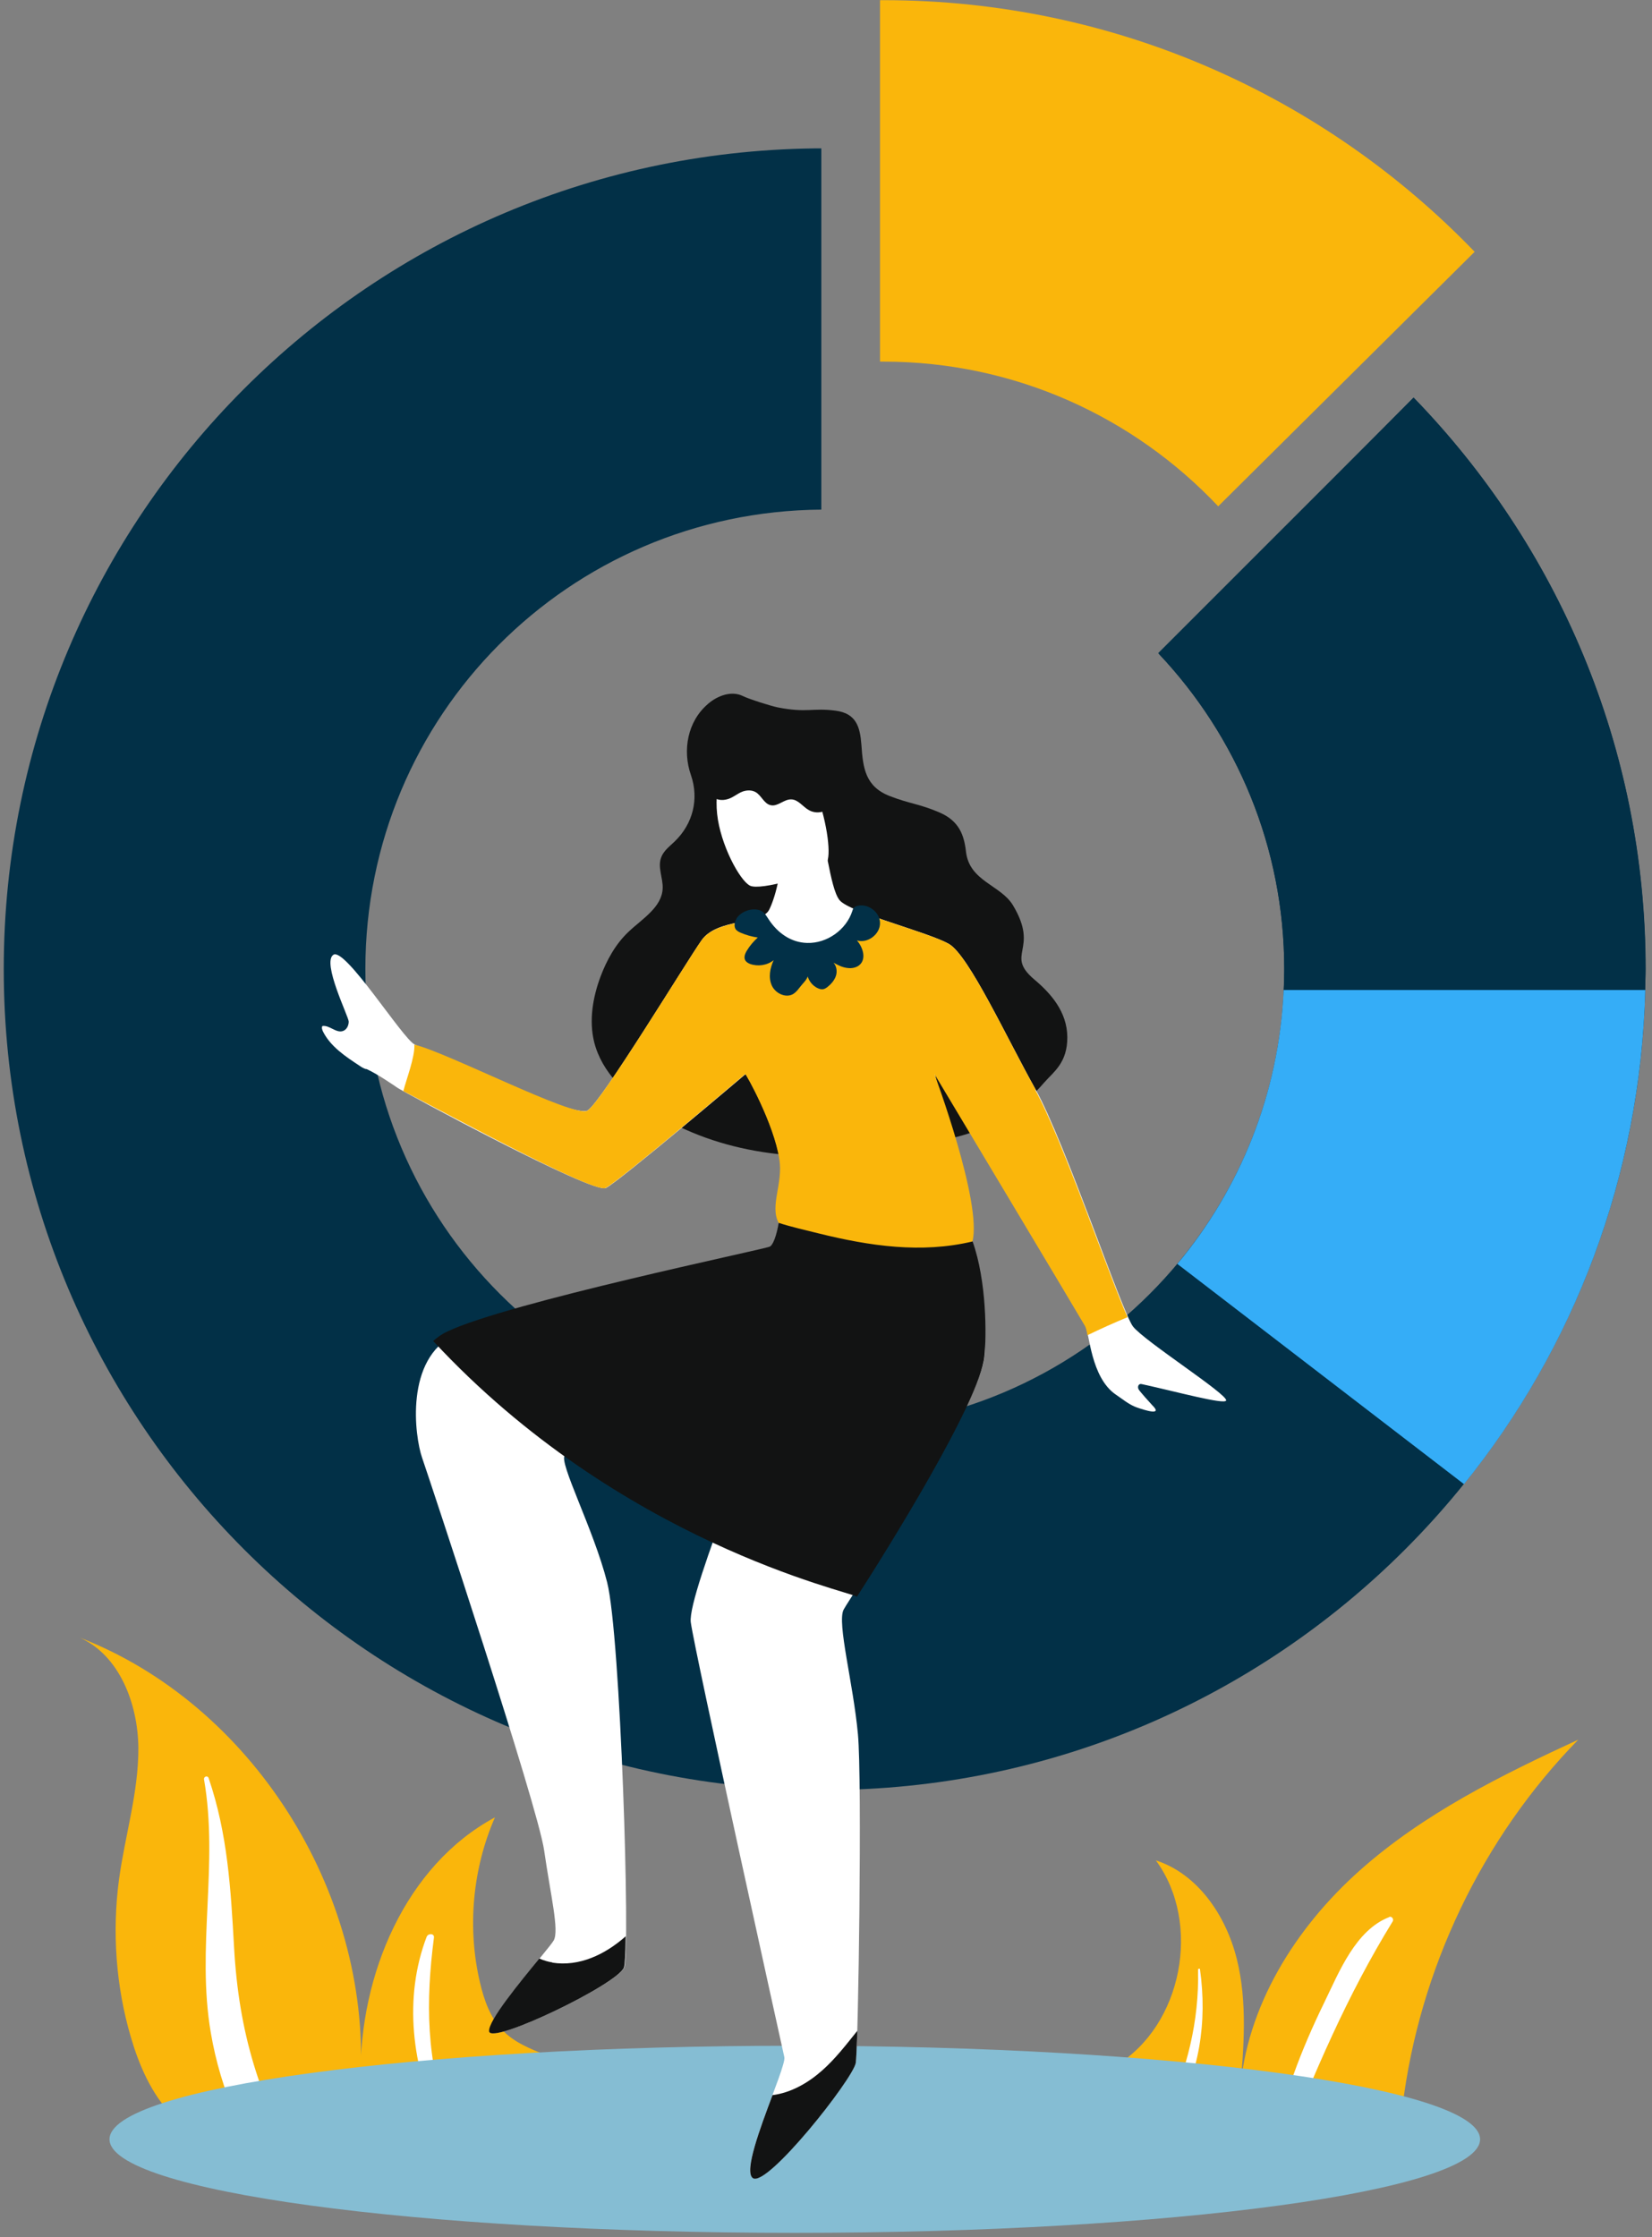
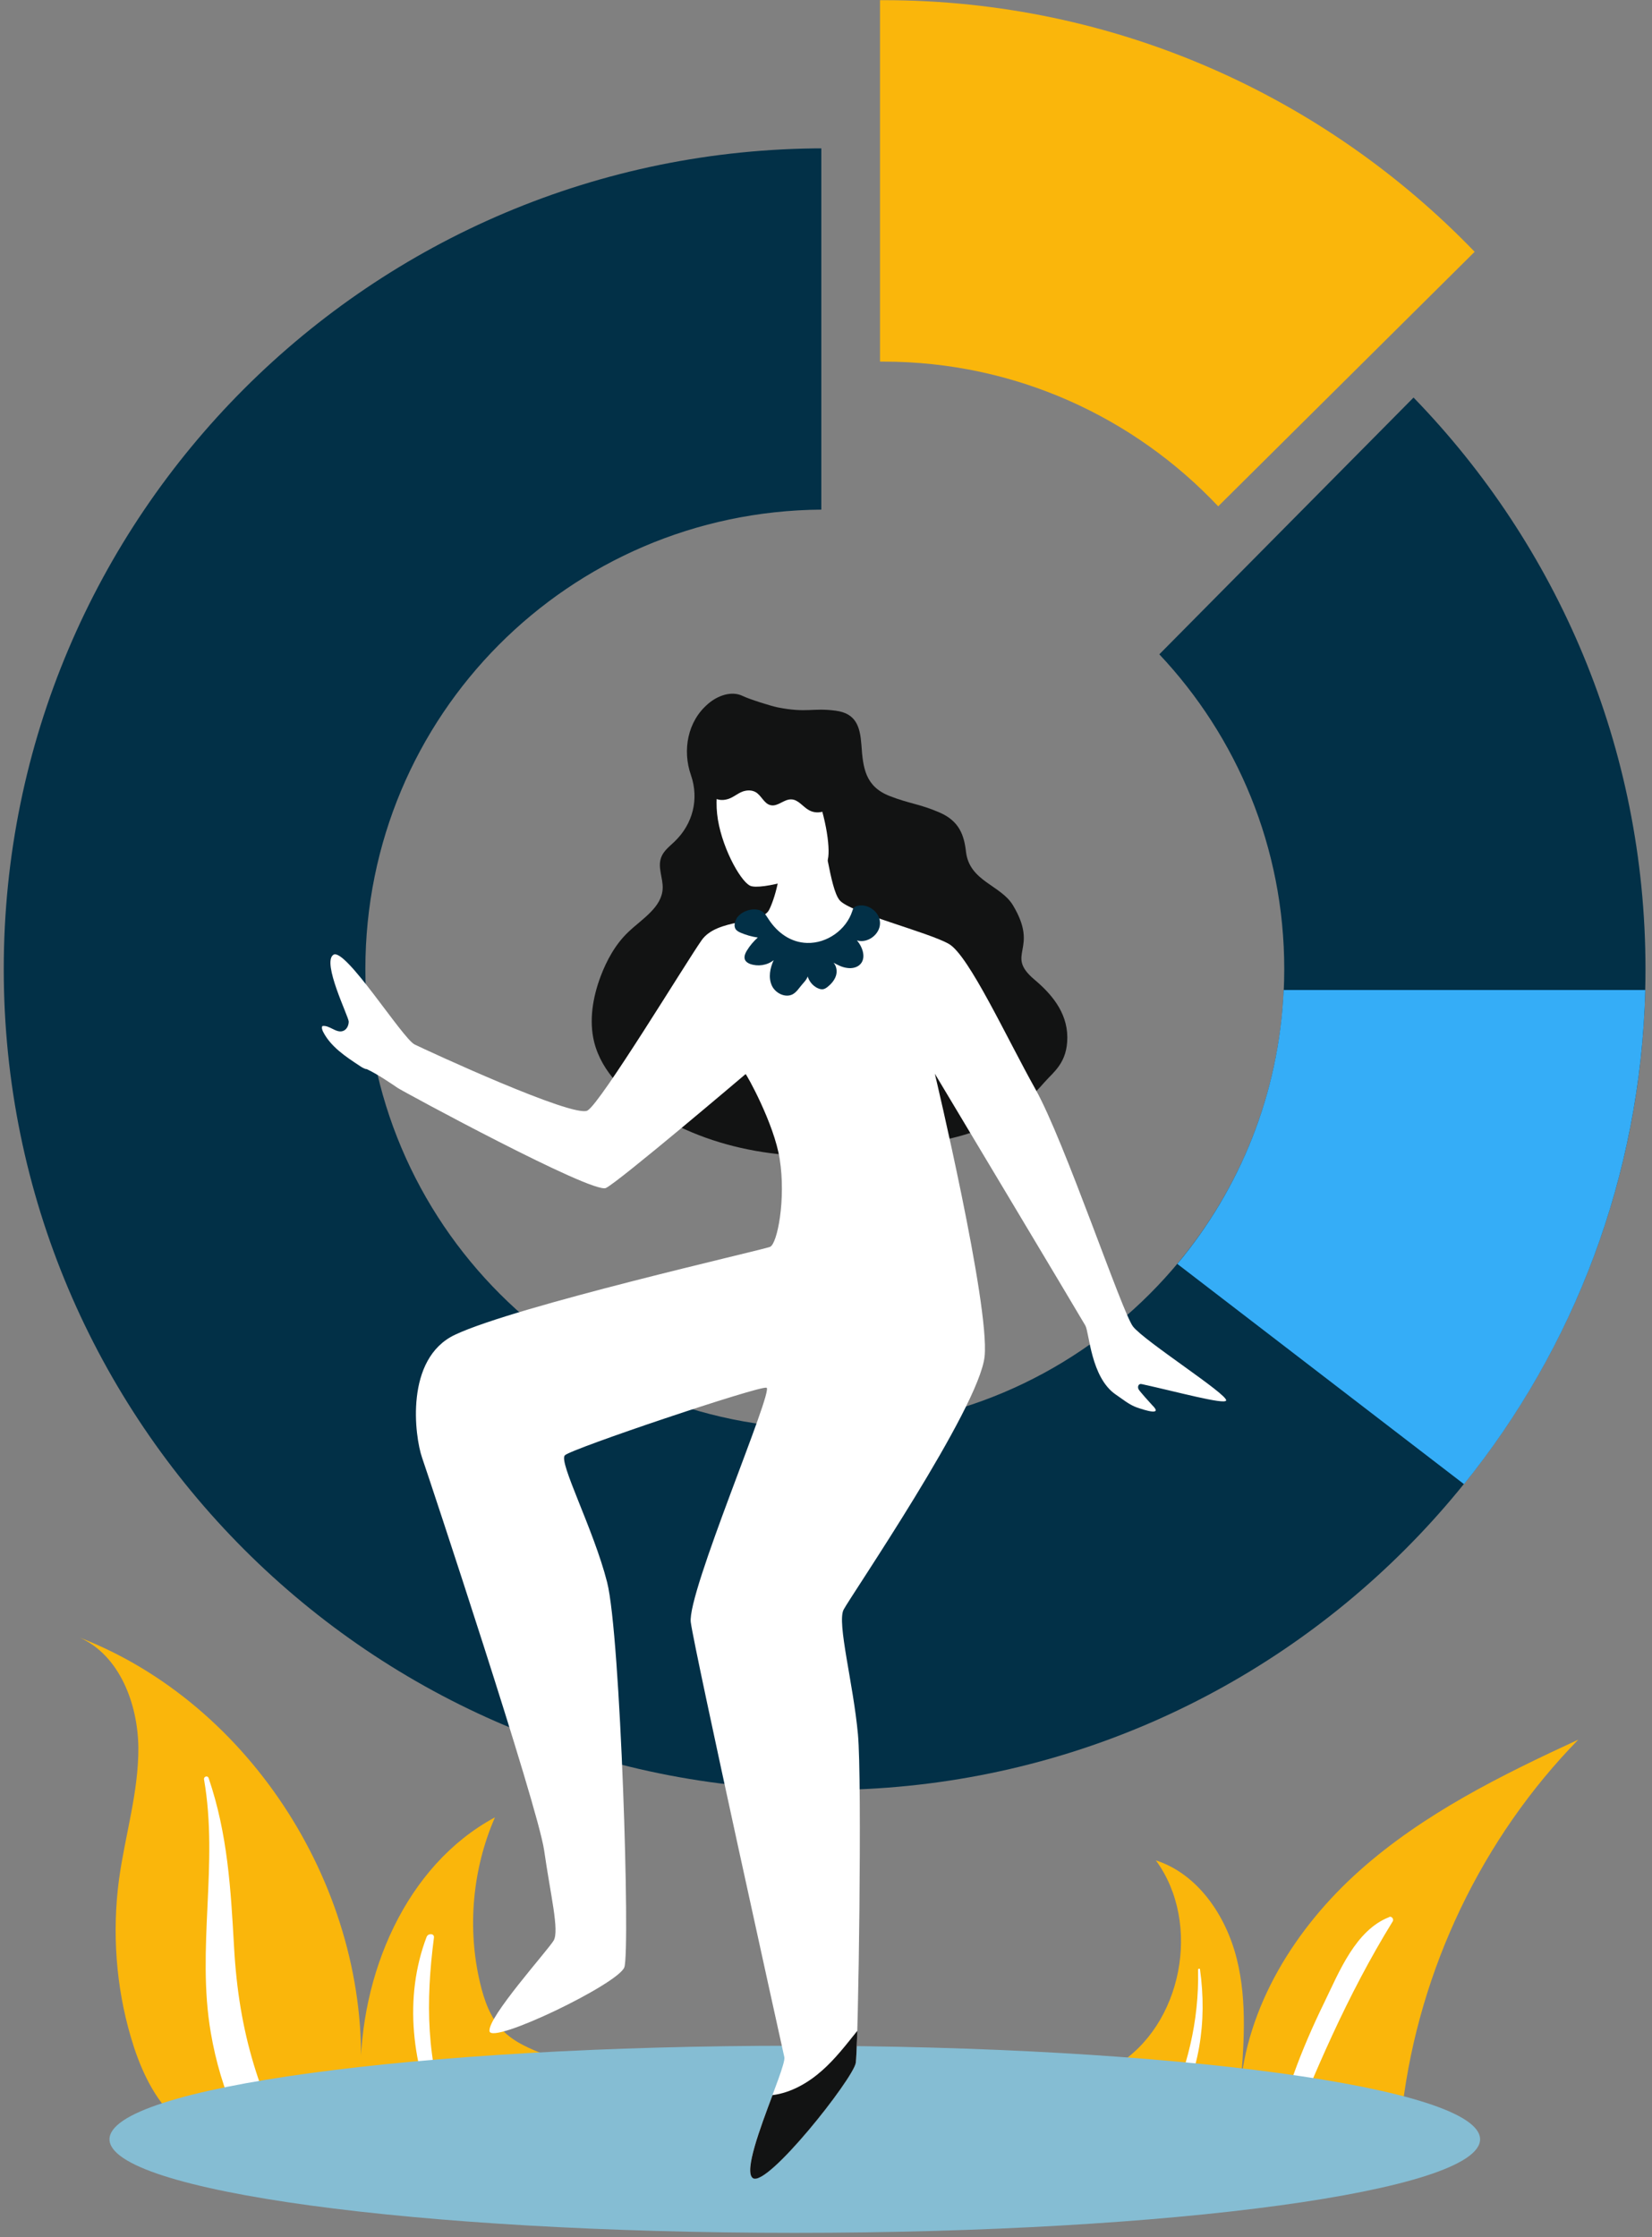
<svg xmlns="http://www.w3.org/2000/svg" width="161" height="218" viewBox="0 0 161 218" fill="none">
  <rect x="0" y="0" width="161" height="218" fill="#808080" stroke="none" />
  <g clip-path="url(#clip0_678_2139)">
    <path d="M16.732 206.094C14.749 204.017 13.56 201.28 12.749 198.505C11.295 193.56 10.918 188.274 11.597 183.159C12.182 178.874 13.504 174.664 13.485 170.341C13.447 166.018 11.635 161.299 7.765 159.581C24.471 166.037 36.08 184.253 35.136 202.507C35.023 192.427 39.535 181.781 48.237 177.099C46.047 182.12 45.519 187.878 46.783 193.22C47.18 194.9 47.765 196.599 48.954 197.826C50.106 199.034 51.71 199.676 53.258 200.28C63.527 204.282 74.249 208.076 85.217 207.378C91.05 207.019 96.732 205.377 102.357 203.753C104.547 203.13 106.774 202.488 108.737 201.299C115.212 197.411 117.156 187.425 112.645 181.29C116.722 182.611 119.478 186.651 120.535 190.898C121.592 195.126 121.215 199.581 120.837 203.942C121.441 195.504 126.274 187.84 132.503 182.29C138.732 176.74 146.283 173.003 153.815 169.53C144.452 179.1 138.317 191.899 136.675 205.339C136.599 206 136.505 206.679 136.165 207.245C135.769 207.868 135.07 208.227 134.41 208.548C122.291 214.4 110.889 214.909 97.543 213.852C92.371 213.437 85.387 216.004 80.195 215.646C73.551 215.174 66.868 216.061 60.224 215.608C52.295 215.042 44.669 212.569 36.93 210.908C30.851 209.586 21.432 211.002 16.75 206.132L16.732 206.094Z" fill="#FAB60B" />
    <path d="M19.884 173.399C21.319 181.63 19.129 189.86 20.545 198.09C21.507 203.734 23.791 208.982 27.378 213.437C28.303 214.589 30.002 213.116 29.341 211.908C25.283 204.376 23.282 198.222 22.81 189.728C22.489 184.046 22.187 178.723 20.337 173.286C20.243 172.984 19.827 173.116 19.884 173.418V173.399Z" fill="white" />
    <path d="M41.592 188.708C39.289 194.73 40.177 201.45 42.819 207.189C43.046 207.698 43.933 207.34 43.725 206.811C41.536 200.808 41.479 195.07 42.291 188.822C42.347 188.387 41.724 188.387 41.592 188.727V188.708Z" fill="white" />
    <path d="M135.391 186.821C132.107 188.086 130.502 192.182 129.068 195.127C126.821 199.733 124.952 204.546 124.046 209.605C123.933 210.209 124.745 210.436 124.971 209.85C128.105 201.96 131.276 194.466 135.731 187.236C135.863 187.028 135.637 186.707 135.391 186.802V186.821Z" fill="white" />
    <path d="M116.76 191.955C116.873 196.995 115.684 201.639 113.607 206.188C113.4 206.623 114.004 207 114.268 206.566C116.911 202.073 117.666 197.033 116.949 191.918C116.949 191.804 116.76 191.842 116.76 191.936V191.955Z" fill="white" />
    <path d="M144.245 208.472C144.245 213.513 114.344 217.59 77.458 217.59C40.573 217.59 10.672 213.513 10.672 208.472C10.672 203.432 40.573 199.355 77.458 199.355C114.344 199.355 144.245 203.432 144.245 208.472Z" fill="#85BDD3" />
    <path d="M137.77 38.732L112.985 63.763C120.535 71.785 125.16 82.564 125.16 94.438C125.16 119.166 105.113 139.213 80.384 139.213C55.656 139.213 35.608 119.166 35.608 94.438C35.608 69.709 55.467 49.85 80.044 49.662V14.456C80.158 14.456 80.271 14.456 80.384 14.456C36.194 14.438 0.365 50.266 0.365 94.438C0.365 138.609 36.194 174.438 80.365 174.438C124.537 174.438 160.365 138.609 160.365 94.438C160.365 72.767 151.739 53.135 137.751 38.732H137.77Z" fill="#023047" />
    <path d="M86.104 0.016C85.991 0.016 85.877 0.016 85.764 0.016V35.24C85.877 35.24 85.991 35.24 86.104 35.24C98.959 35.24 110.549 40.676 118.723 49.341L143.716 24.537C129.162 9.435 108.737 0.016 86.104 0.016Z" fill="#FAB60B" />
-     <path d="M160.328 96.476C160.328 95.797 160.384 95.136 160.384 94.456C160.384 72.786 151.758 53.154 137.77 38.751L112.871 63.649C120.479 71.672 125.16 82.526 125.16 94.456C125.16 95.136 125.141 95.816 125.103 96.476H160.328Z" fill="#023047" />
    <path d="M160.328 96.476H125.103C124.65 106.613 120.837 115.863 114.74 123.168L142.678 144.631C153.362 131.398 159.875 114.692 160.346 96.476H160.328Z" fill="#35ADF7" />
    <path d="M69.02 68.576C69.945 67.784 71.286 67.293 72.38 67.821C72.984 68.123 75.136 68.803 75.797 68.935C78.685 69.501 79.157 68.954 81.441 69.256C83.442 69.52 83.82 70.823 83.952 72.597C84.103 74.843 84.329 76.656 86.727 77.581C88.615 78.317 89.672 78.355 91.54 79.166C93.485 79.997 93.957 81.375 94.145 83.017C94.485 85.886 97.524 86.245 98.714 88.208C101.356 92.606 97.864 92.965 100.809 95.457C102.376 96.778 103.999 98.572 104.018 101.063C104.037 103.555 102.678 104.461 101.828 105.424C97.204 110.766 92.843 110.974 85.859 112.144C78.27 113.409 70.096 112.465 63.584 108.35C61.017 106.726 58.638 104.48 57.902 101.535C57.392 99.44 57.77 97.194 58.525 95.174C59.129 93.569 59.978 92.021 61.224 90.832C62.565 89.549 64.509 88.435 64.584 86.566C64.622 85.566 64.075 84.527 64.433 83.564C64.66 82.923 65.245 82.489 65.736 82.017C67.548 80.28 68.133 77.845 67.34 75.542C66.491 73.126 67.001 70.294 69.001 68.595L69.02 68.576Z" fill="#121313" />
    <path d="M111.323 134.891C114.683 135.627 119.365 136.91 119.497 136.476C119.648 135.872 111.512 130.681 110.417 129.265C109.341 127.849 103.773 111.257 100.922 106.16C98.072 101.063 94.448 93.173 92.503 92.002C90.54 90.851 82.782 88.925 81.819 87.717C80.837 86.509 80.46 81.243 79.705 80.412C78.95 79.563 75.212 80.563 75.873 83.017C76.364 84.829 75.42 87.793 74.948 88.68C74.174 90.134 69.908 89.454 68.379 91.625C66.85 93.796 58.581 107.444 57.26 108.218C55.92 108.992 41.592 102.366 40.403 101.781C39.214 101.177 33.645 92.304 32.494 93.041C31.342 93.777 33.985 99.081 33.985 99.553C33.985 99.95 33.777 100.365 33.4 100.478C32.739 100.686 32.097 99.874 31.418 99.987C31.323 100.138 31.399 100.346 31.474 100.516C32.211 101.988 33.664 102.951 35.042 103.857C35.231 103.989 35.42 104.102 35.646 104.178C35.665 104.178 35.684 104.178 35.722 104.178C36.703 104.612 38.364 105.745 38.742 106.009C39.27 106.368 57.77 116.391 59.053 115.768C60.337 115.145 72.664 104.669 72.664 104.669C72.758 104.688 75.439 109.482 75.986 112.937C76.609 116.844 75.759 121.224 75.042 121.507C74.325 121.809 50.257 127.264 44.33 130.077C39.44 132.399 40.403 139.95 41.139 142.064C41.876 144.197 52.409 175.967 53.032 180.327C53.655 184.688 54.523 188.142 53.957 189.105C53.371 190.086 47.501 196.599 47.708 197.939C47.897 199.279 60.261 193.333 60.847 191.71C61.432 190.086 60.488 159.374 59.167 154.183C57.845 148.992 54.41 142.46 55.051 141.818C55.693 141.177 73.947 135.042 74.702 135.23C75.457 135.419 66.944 155.24 67.322 158.09C67.699 160.941 76.213 199.449 76.439 200.469C76.665 201.488 72.003 211.228 73.362 212.229C74.721 213.229 83.159 202.545 83.404 200.997C83.65 199.449 84.028 173.399 83.612 169.001C83.159 164.036 81.555 158.147 82.215 156.863C82.876 155.58 95.448 137.194 95.958 132.172C96.467 127.151 91.106 104.631 91.106 104.631C91.106 104.631 105.226 128.208 105.774 129.171C106.17 129.869 106.302 134.249 108.756 135.91C109.379 136.325 110.04 136.892 110.795 137.156C111.607 137.439 113.362 137.986 112.305 136.948C112.154 136.797 111.078 135.589 110.984 135.419C110.87 135.249 110.889 134.966 111.078 134.891C111.153 134.853 111.229 134.872 111.323 134.891Z" fill="white" />
    <path d="M74.098 72.069C70.606 72.635 69.568 76.316 69.889 79.317C70.21 82.319 72.078 85.773 73.079 86.302C74.079 86.83 79.573 85.263 80.535 84.093C81.517 82.923 79.138 71.238 74.079 72.05L74.098 72.069Z" fill="white" />
    <path d="M83.537 197.92C82.461 199.261 81.404 200.639 80.12 201.771C78.761 202.979 77.081 203.942 75.287 204.169C74.079 207.396 72.494 211.606 73.362 212.248C74.721 213.248 83.159 202.564 83.404 201.016C83.442 200.733 83.499 199.6 83.555 197.92H83.537Z" fill="#121313" />
-     <path d="M53.843 191.238C53.447 191.181 52.994 191.049 52.56 190.86C50.653 193.182 47.538 196.958 47.671 197.958C47.859 199.298 60.224 193.352 60.809 191.729C60.903 191.464 60.96 190.351 60.979 188.689C58.959 190.483 56.429 191.672 53.825 191.257L53.843 191.238Z" fill="#121313" />
-     <path d="M100.922 106.16C98.072 101.063 94.448 93.173 92.503 92.002C91.087 91.172 86.651 89.945 83.933 88.869C83.386 90.001 82.763 91.134 81.857 92.021C80.743 93.135 79.082 93.834 77.553 93.399C76.345 93.041 75.514 92.078 74.948 91.002C74.721 90.568 74.57 89.85 74.362 89.228C72.928 90.001 69.662 89.813 68.36 91.644C66.831 93.815 58.563 107.463 57.241 108.237C55.995 108.973 43.461 102.498 40.384 101.8C40.441 103.027 39.61 105.141 39.308 106.33C42.536 107.972 57.845 116.335 59.016 115.768C60.318 115.145 72.626 104.669 72.626 104.669C72.72 104.688 75.401 109.482 75.948 112.937C76.345 115.353 74.986 117.486 75.891 119.185C75.91 119.223 76.873 120.657 76.892 120.695C77.326 121.224 76.892 120.695 77.496 121.016C81.498 123.168 86.274 123.149 90.785 122.734C91.88 122.64 93.013 122.507 93.994 122.017C94.24 121.903 94.561 121.167 94.768 120.997C95.75 117.241 91.069 104.669 91.069 104.669C91.069 104.669 105.188 128.246 105.736 129.209C105.83 129.36 105.906 129.681 105.981 130.115C107.265 129.492 108.567 128.907 109.889 128.359C108.152 124.489 103.433 110.766 100.884 106.198L100.922 106.16Z" fill="#FAB60B" />
-     <path d="M94.787 120.978C89.804 122.168 84.764 121.431 79.742 120.185C78.478 119.865 77.156 119.581 75.891 119.166C75.665 120.469 75.325 121.356 75.004 121.488C74.287 121.79 49.539 126.925 43.593 129.756C43.065 130.001 42.612 130.322 42.215 130.681C60.45 150.332 82.744 155.07 83.518 155.598C86.425 151.087 95.486 136.571 95.939 132.191C96.146 130.115 96.165 124.867 94.787 120.978Z" fill="#121313" />
    <path d="M71.795 89.511C71.588 89.832 71.493 90.285 71.72 90.587C71.833 90.719 72.003 90.813 72.173 90.889C72.701 91.115 73.287 91.285 73.853 91.361C73.438 91.738 73.079 92.153 72.796 92.625C72.607 92.927 72.456 93.305 72.645 93.607C72.739 93.758 72.909 93.852 73.079 93.928C73.853 94.211 74.759 94.079 75.401 93.569C75.042 94.343 74.872 95.249 75.212 96.023C75.552 96.797 76.571 97.288 77.288 96.873C77.666 96.646 77.911 96.231 78.195 95.91C78.497 95.57 78.931 95.098 78.648 94.74C78.666 95.419 79.138 96.08 79.761 96.325C79.893 96.382 80.044 96.42 80.195 96.401C80.365 96.382 80.498 96.287 80.63 96.193C80.988 95.91 81.309 95.551 81.46 95.117C81.611 94.683 81.536 94.154 81.234 93.815C81.649 94.041 82.083 94.268 82.555 94.324C83.027 94.4 83.555 94.287 83.858 93.947C84.424 93.324 84.065 92.286 83.518 91.644C84.556 91.965 85.783 91.04 85.764 89.945C85.764 88.85 84.518 87.963 83.48 88.302C83.386 88.34 83.291 88.378 83.235 88.435C83.14 88.529 83.103 88.642 83.065 88.775C82.48 90.606 80.592 91.946 78.666 91.889C77.062 91.851 75.759 90.889 74.91 89.586C74.589 89.095 74.381 88.718 73.777 88.642C73.022 88.529 72.173 88.888 71.757 89.529L71.795 89.511Z" fill="#023047" />
    <path d="M69.832 77.864C70.096 77.958 70.398 77.996 70.738 77.92C71.38 77.807 71.814 77.335 72.399 77.127C72.796 76.995 73.249 76.976 73.626 77.184C74.212 77.505 74.457 78.335 75.118 78.468C75.797 78.619 76.401 77.882 77.1 77.901C77.798 77.901 78.251 78.638 78.855 78.959C79.78 79.468 80.988 78.996 81.404 78.034C81.8 77.109 81.536 76.014 80.988 75.164C80.441 74.315 79.667 73.654 78.95 72.956C78.025 72.05 77.137 71.049 75.967 70.502C74.513 69.803 72.72 69.935 71.286 70.709C70.078 71.37 68.643 72.786 68.473 74.22C68.341 75.353 68.605 77.392 69.813 77.864H69.832Z" fill="#121313" />
  </g>
  <defs>
    <clipPath id="clip0_678_2139">
      <rect width="160" height="217.574" fill="white" transform="translate(0.365 0.016)" />
    </clipPath>
  </defs>
</svg>